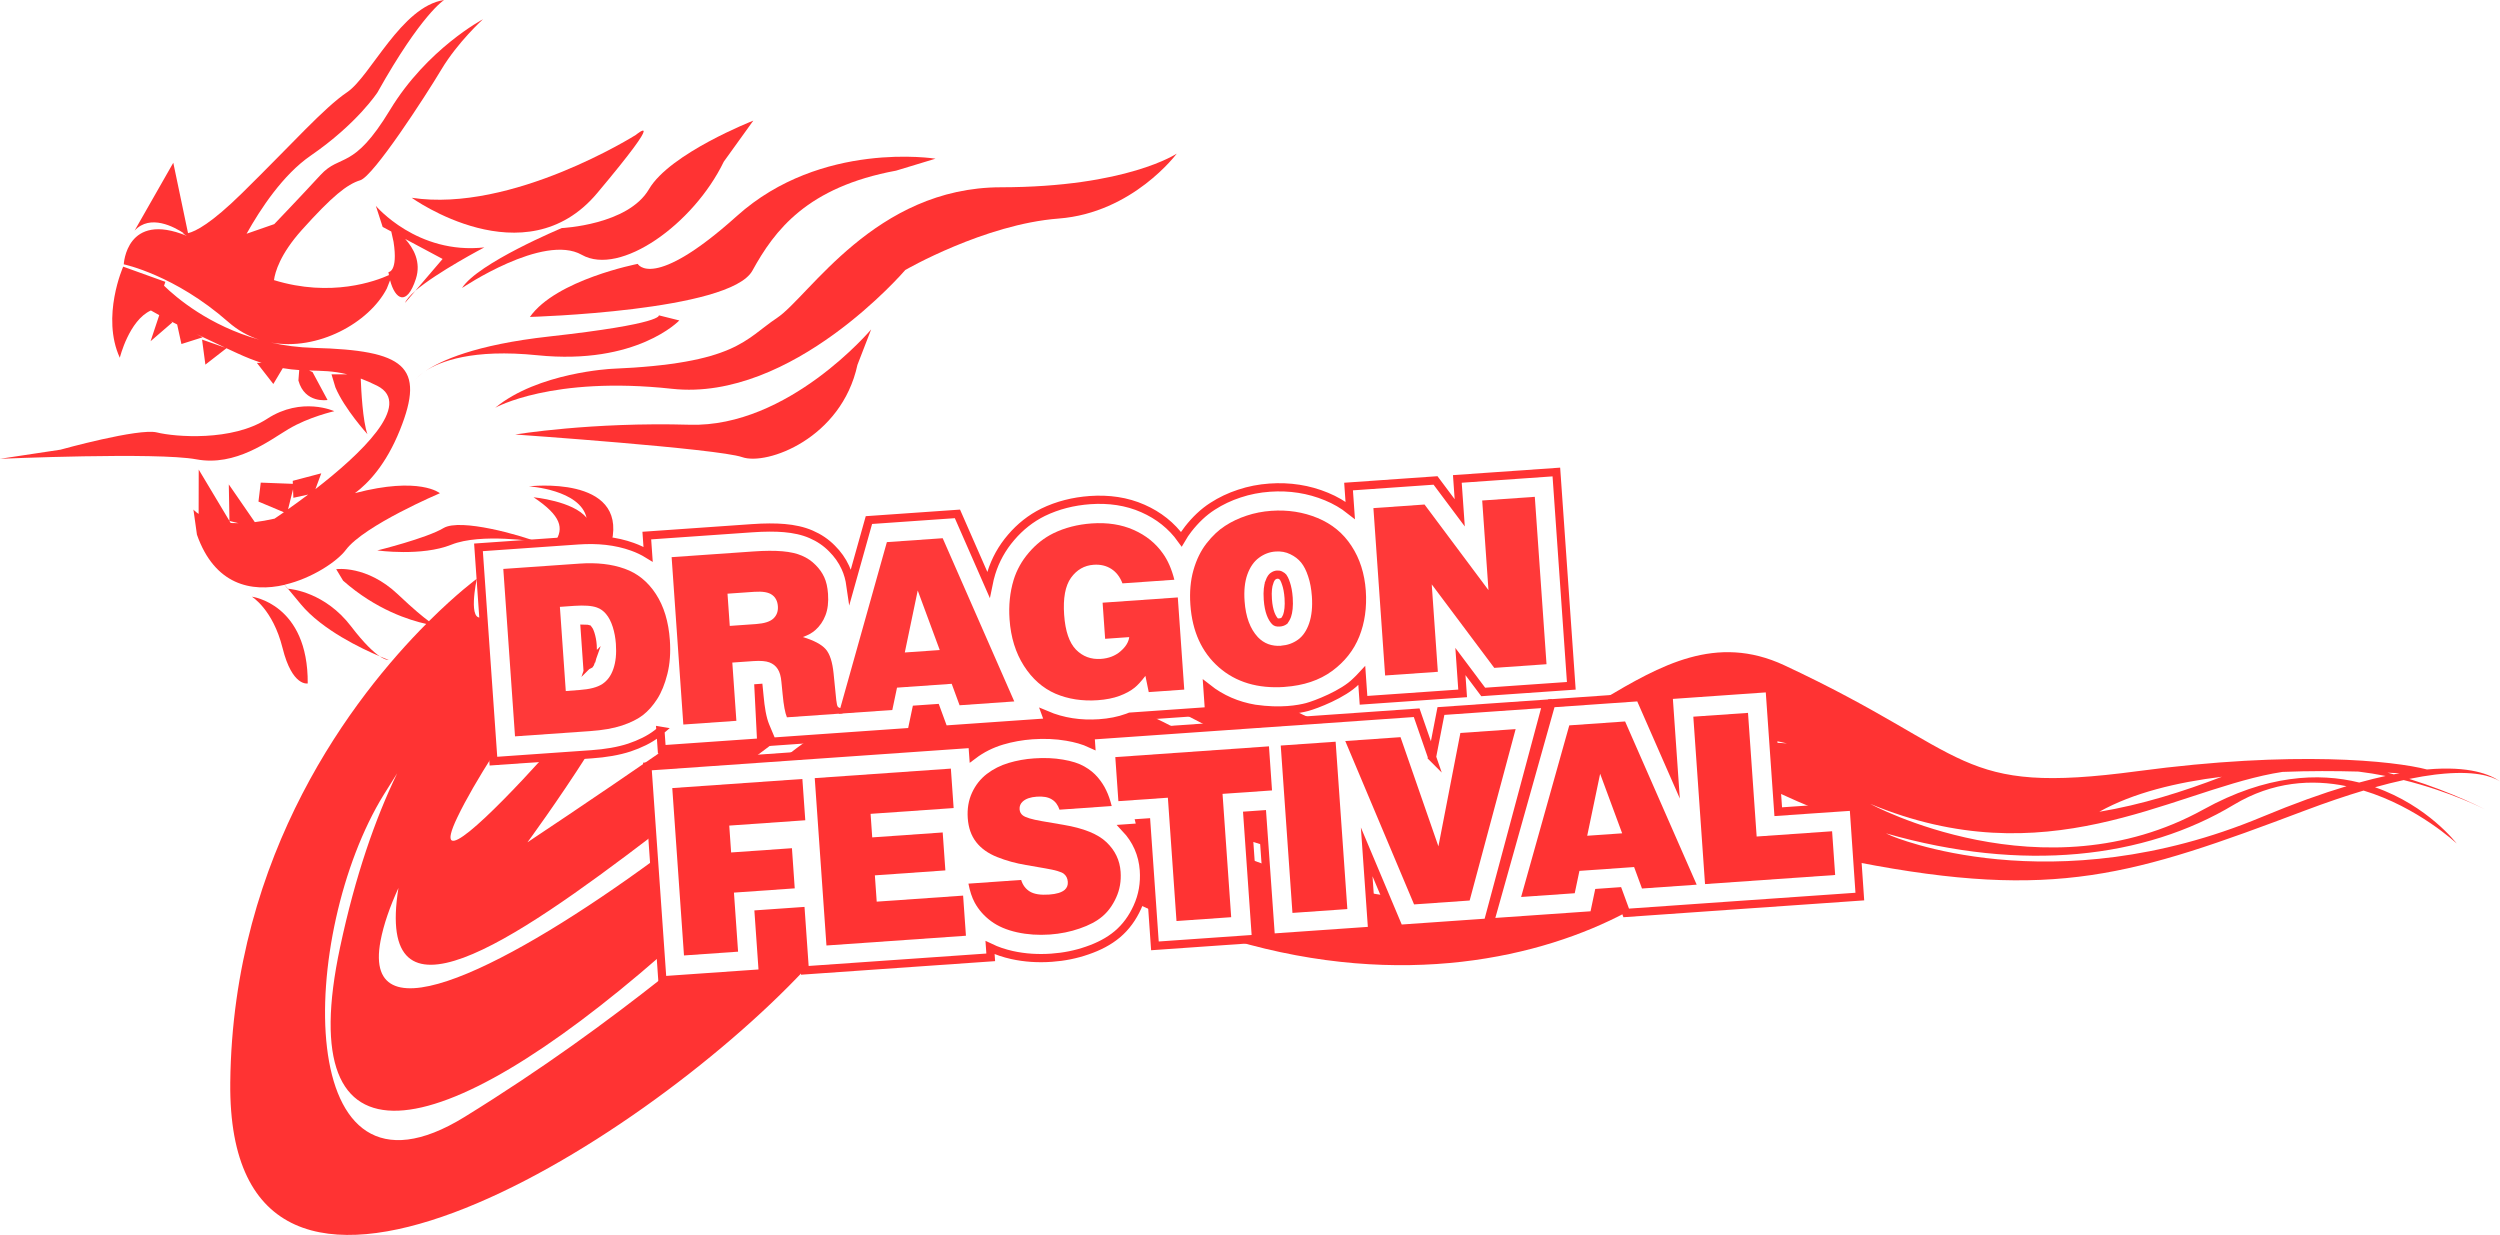
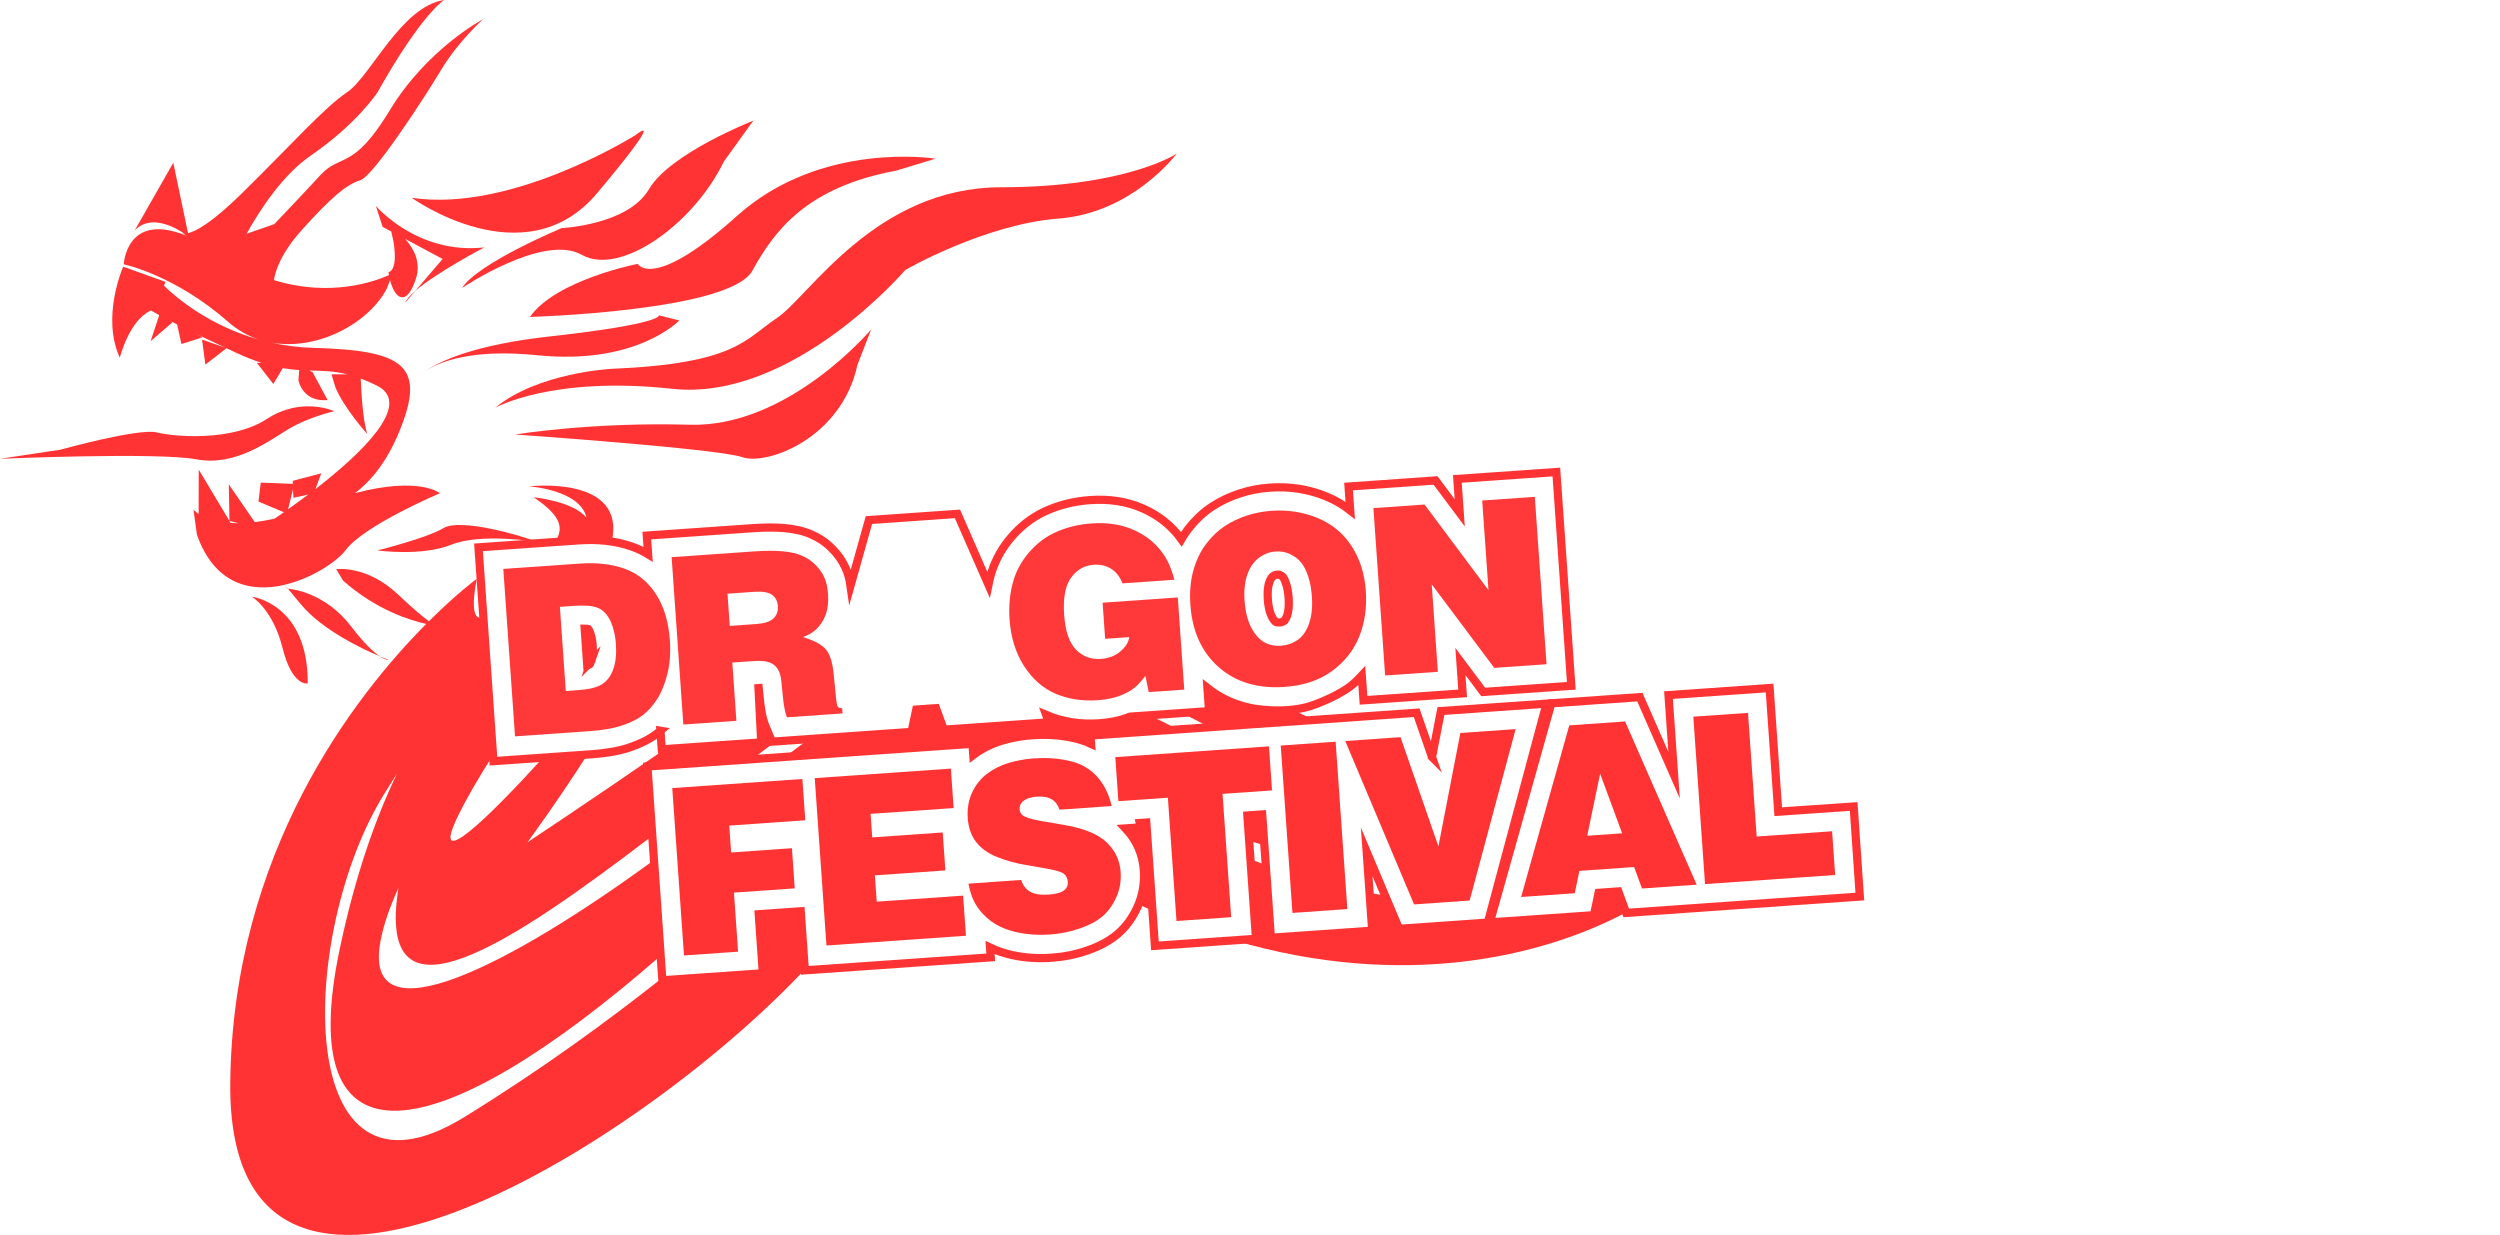
<svg xmlns="http://www.w3.org/2000/svg" id="Layer_1" data-name="Layer 1" viewBox="0 0 841.1 415.53">
  <defs>
    <style>      .cls-1 {        fill: none;        stroke: #f33;        stroke-miterlimit: 10;        stroke-width: 2.76px;      }      .cls-2 {        fill-rule: evenodd;      }      .cls-2, .cls-3 {        fill: #f33;        stroke-width: 0px;      }      .cls-4 {        opacity: .97;      }    </style>
  </defs>
  <g>
    <path class="cls-3" d="m138.51,66.54s38.06,27.42,62.39-1.55c24.33-28.97,13.03-19.61,13.03-19.61,0,0-41.66,26.29-75.42,21.16Z" />
    <path class="cls-3" d="m189.01,76.73s-28.18,11.73-33.57,20.17c0,0,27.4-18.49,40.29-11.17,12.89,7.32,37.6-10.27,47.78-31.34l9.94-13.81s-28.07,11-35.11,23.07c-7.05,12.07-29.34,13.08-29.34,13.08Z" />
    <path class="cls-3" d="m214.55,88.78s-27.47,5.33-36.27,17.85c0,0,67.33-1.9,74.85-15.56,7.51-13.66,18.44-28.12,48.36-33.66l13.25-4.02s-38.42-6.23-66.81,19.27c-28.39,25.5-33.38,16.11-33.38,16.11Z" />
    <path class="cls-3" d="m261.41,106.97c-10.74,7.11-13.62,15.36-55.67,17.12,0,0-24.74,1.22-39.13,13.1,0,0,18.98-10.8,59.49-6.38,40.51,4.42,78.47-39.97,78.47-39.97,0,0,26.63-15.4,51.61-17.31,24.98-1.92,39.73-21.85,39.73-21.85,0,0-16.77,11.28-59.15,11.33-42.37.04-64.62,36.86-75.36,43.97Z" />
    <path class="cls-3" d="m142.93,124.96c-1.8,1.21-2.77,2.26-3.16,2.74.38-.46,1.31-1.46,3.16-2.74Z" />
-     <path class="cls-3" d="m139.77,127.7c-.15.18-.22.28-.22.28,0,0,.07-.1.22-.28Z" />
    <path class="cls-3" d="m184.85,113.2c-25.1,2.78-36.71,8.2-41.76,11.65,4.93-3.25,15.84-7.56,37.72-5.33,33.43,3.41,47.74-11.71,47.74-11.71l-6.89-1.72s1.76,2.83-36.81,7.11Z" />
    <path class="cls-3" d="m173.34,146.19s68.14,4.74,76.39,7.62c8.25,2.88,33.38-6.25,38.75-31.06l4.61-11.92s-27.81,33.03-61.04,32.07c-33.23-.96-58.72,3.29-58.72,3.29Z" />
    <path class="cls-3" d="m95.71,196.75c.38.49,1.04,1.31,1.04,1.31,0,0,.04,0,.12,0-.55-.65-.9-1.07-1.12-1.33,9.36-2.17,17.79-7.95,20.6-11.72,6.16-8.25,31.65-19.07,31.65-19.07,0,0-6.78-5.76-28.58-.03,4.49-3.33,10.46-9.61,15.14-21.25,8.65-21.52,1.56-26.79-28.97-27.62-5.21-.14-10.07-.8-14.56-1.81,15.87,2.97,33.17-6.64,39.11-18.15l1.1-2.79c1.69,6.51,5.62,8.89,8.67-.45,1.85-5.66-.77-10.33-3.59-13.45l12.59,6.73-9.18,10.73c7.34-6.32,23.22-14.62,23.22-14.62-22.59,2.51-36.49-13.96-36.49-13.96l2.28,7.07,2.9,1.55.77,3.47c1.57,10.18-1.72,10.18-1.72,10.18.05.35.1.68.16,1.01-4.4,2-19.43,7.62-38.67,1.69.36-2.66,2.01-8.68,9.4-16.91,10.14-11.3,15.18-15.33,19.63-16.69,4.44-1.36,21.77-28.04,27.29-37.27,5.52-9.23,14-16.9,14-16.9,0,0-18.84,9.95-31.29,30.52-12.45,20.57-16.63,14.54-23.39,21.89-6.76,7.35-15.55,16.52-15.55,16.52l-9.31,3.24c4.65-8.33,12.24-19.86,21.55-26.27,15.7-10.8,22.49-21.29,22.49-21.29C141.84,4.61,149.42,0,149.42,0c-14.43,2.15-24.69,25.63-32.59,30.99-7.9,5.35-18.17,17.07-35.39,33.99-10.31,10.13-15.6,12.88-18.18,13.46l-4.96-23.68-13.02,22.83c5.25-5.67,13.36-1.26,16.71.98-.3-.02-.52-.08-.67-.14l1.51.92c-20.36-8.38-21.19,9.58-21.19,9.58,0,0,17.12,3.52,35.14,19.37,3.24,2.85,6.78,4.79,10.46,5.99-16.88-4.72-27.94-14.16-32.05-18.16l.45-1.31-14.19-5.11s-7.48,16.82-1.14,30.65c0,0,3.09-12.59,10.46-15.91.54.32,1.44.83,2.81,1.58l-2.92,8.77,7.32-6.32-.4-.35c.62.32,1.3.66,2.02,1.03l1.44,6.58,7.13-2.26-2-1.07c2.76,1.34,5.94,2.85,9.62,4.57l-7.81-2.73,1.12,8.42,7.09-5.51c1.17.54,2.38,1.11,3.65,1.69,3.01,1.39,5.7,2.43,8.15,3.22h-1.57s5.54,7.12,5.54,7.12l3.18-5.33c1.98.34,3.8.53,5.53.64l-.27,3.52c2.15,7.86,9.8,6.55,9.8,6.55l-5.05-9.4-1.19-.52c4.17.11,8.07.1,12.85,1.28h-5.28s1.31,4.38,1.31,4.38c3.05,7.26,10.78,15.76,10.78,15.76-1.58-4.33-2.11-14.87-2.25-18.71,1.7.64,3.52,1.42,5.5,2.41,12.41,6.23-5.82,23.22-20.75,34.79l1.97-5.32-9.6,2.53.04,1.01-10.8-.41-.77,6.38,8.55,3.59c-1.22.85-2.28,1.57-3.13,2.15-2.41.54-4.62.93-6.65,1.17l-8.75-12.69.22,12.29-10.34-17.28-.03,14.92c-1.23-.81-1.75-1.47-1.75-1.47l1.18,8.44c5.94,16.95,18.35,19.47,29.46,16.9Zm2.88-32.14l.11,2.87,4.98-1.09c-2.46,1.85-4.77,3.53-6.76,4.93l1.67-6.72Zm-21.4,10.65l3.05.76c-.93,0-1.81-.01-2.63-.06l-.42-.7Z" />
    <path class="cls-3" d="m97.16,144.31c6.68-4.02,15.31-5.97,15.31-5.97,0,0-10.92-5.05-22.61,2.57-11.69,7.63-30.95,6.11-37.07,4.58-6.12-1.53-32.45,5.8-32.45,5.8l-20.34,3.07s52.85-2.29,66.06.18c13.21,2.47,24.41-6.23,31.09-10.25Z" />
    <path class="cls-3" d="m61.32,78.42l-.31-.19s.09.1.31.19Z" />
    <path class="cls-3" d="m151.84,183.26c9.97-4.02,28.78-.97,28.78-.97-5.22-2.12-25.71-8.05-31.42-4.62-5.72,3.43-22.27,7.52-22.27,7.52,0,0,14.95,2.08,24.91-1.93Z" />
    <path class="cls-3" d="m130.75,222.01s-1.13-.41-2.97-1.19c2.08,1.39,2.97,1.19,2.97,1.19Z" />
    <path class="cls-3" d="m127.78,220.82c-2.01-1.34-5.14-4.17-9.68-10.11-8.7-11.38-19.94-12.54-21.22-12.64.89,1.06,2.26,2.71,4.32,5.21,7.19,8.69,20.63,15.03,26.58,17.54Z" />
    <path class="cls-3" d="m84.73,200.75s7.09,4.23,10.34,17.29c3.25,13.06,8.46,11.9,8.46,11.9.19-26.85-18.8-29.19-18.8-29.19Z" />
    <path class="cls-3" d="m136.27,101.91l3.47-4.05c-1.75,1.51-3.02,2.91-3.47,4.05Z" />
    <g>
      <path class="cls-3" d="m422.15,238.45c-5.87-.99-11.23-3.27-15.91-6.97l.54,7.77-9.08.63c3.05,1.56,6.12,3.15,9.23,4.77l15.57-1.09,19.65-1.37c-2.47-1.09-4.9-2.23-7.3-3.43-3.19.36-7.46.45-12.7-.32Z" />
      <path class="cls-3" d="m480.99,252.39l.8,2.31.43-2.23c-.41-.03-.83-.05-1.23-.08Z" />
      <path class="cls-3" d="m265.76,254.53l11.45-.8,49.96-3.49.27,3.79c2.9-2.17,6.15-3.79,9.65-4.84,3.29-.98,6.71-1.59,10.24-1.84,4.05-.28,7.94-.14,11.63.51,2.86.48,5.63,1.23,8.11,2.39l-.19-2.78,29.4-2.06c-3.26-1.71-6.45-3.3-9.56-4.75l-6.53.46-.85.33c-2.93,1.09-6.13,1.68-9.48,1.91-6.29.44-12.32-.45-17.88-2.82l.91,2.49-35.34,2.47-2.65-7.23-6.63.46-1.58,7.52-14.86,1.04-19.63,1.37c-2.71,1.93-5.38,3.93-8.03,5.98l1.61-.11Z" />
      <path class="cls-3" d="m387.73,306.38l-2.07-29.65-2.18.15.36,1.46-5.16.36c3.65,3.89,5.78,8.66,6.16,14.07.28,3.99-.3,7.85-1.8,11.51,1.57.72,3.14,1.42,4.7,2.1Z" />
-       <path class="cls-3" d="m598.27,272.92l7.56-.53c-2.73-.32-5.29-.49-7.64-.56l.08,1.09Z" />
      <path class="cls-3" d="m563.23,260.64l-.2-2.91c-.29.13-.59.27-.89.41l1.1,2.5Z" />
-       <path class="cls-3" d="m504.66,295.12c.27-.02.54-.04.82-.06l5.38-19.18c-.36.06-.73.12-1.09.18l-5.11,19.06Z" />
      <path class="cls-3" d="m544.47,299.74l-6.63.47-1.58,7.52-35.03,2.45,2.4-8.55c-.25.03-.49.06-.74.08l-2.33,8.68-29.86,2.09-4.73-11.23c-1.75-.24-3.48-.52-5.2-.82l.89,12.69-34.09,2.38-1.73-24.52c-1.72-.6-3.43-1.22-5.14-1.85l1.87,26.72-7.43.52c56.81,16.7,103.63,5.65,131.97-9.42l-2.64-7.2Z" />
-       <path class="cls-3" d="m835.93,272.25s-10.54-5.56-25.36-10.19c3.17-.65,6.06-1.13,8.66-1.45.42-.02.72-.05.9-.1,12.25-1.38,18.2.6,20.97,2.39-3.15-2.28-10.18-5.3-24.58-4.02-11.06-2.87-44.44-6.51-97.31.57-61.6,8.25-54.91-5.77-118.89-35.62-23-10.73-41.73.08-60.88,11.4l12.26-.86,8.59,19.59c.81-.25,1.61-.49,2.41-.73l-1.37-19.53,34.01-2.38,1.25,17.82c1.52.27,3.06.59,4.61.98-1.58-.15-3.08-.22-4.55-.24l1.19,16.95c.82.1,1.22.22,1.22.22,3.87,1.8,7.71,3.46,11.52,5.02l13.06-.89,1.29,18.91c66.52,12.94,92.75,4.41,150.51-17.38,7.35-2.77,13.9-4.98,19.76-6.73,18.32,5.55,31.33,17.82,31.33,17.82,0,0-9.66-12.72-27.48-18.94,3.48-.97,6.69-1.77,9.65-2.41,16.01,3.98,27.22,9.8,27.22,9.8Zm-88.39-10.92c-13.11,5.03-27.03,9.42-41.26,11.78,11.37-6.38,26.14-9.92,41.26-11.78Zm13.57,13.48c-70.96,29.6-124.78,6.39-124.78,6.39-.61-.29-1.22-.56-1.83-.83,46.21,13.25,87.04,8.41,117.01-9.6,13.18-7.92,26.38-8.64,37.96-6.26-8.19,2.45-17.58,5.8-28.36,10.3Zm32.65-11.53c-13.66-3.39-31.31-2.62-52.43,9.06-53.9,29.81-112.11-1.88-112.11-1.88,59.11,24.52,100.38-3.51,135.52-10.22,1.06-.2,2.12-.38,3.19-.54,9.14-.37,17.89-.32,25.53-.11,3.16.39,6.22.89,9.17,1.48-2.77.6-5.73,1.33-8.87,2.2Zm11.59-2.76c-.69-.19-1.39-.38-2.1-.56,1.43.06,2.79.13,4.07.19-.64.12-1.3.24-1.97.37Z" />
      <path class="cls-3" d="m269.4,306.58l-14.12.99,1.39,19.87-33.81,2.36-.05-.78c-18.49,14.58-40.16,30.51-66.52,46.77-58.4,36.02-55.93-61.88-27.14-108.49,1.52-2.46,3-4.82,4.46-7.11-7.42,15.42-14.06,34.41-19.19,58.49-16.51,77.4,32.86,68.31,107.87,2.84l-2.25-32.18c-47.35,34.7-98.49,61.59-92.02,27.24,1.05-5.56,3.17-11.58,6.03-17.83-7.93,49.67,37.89,18.71,85.43-17.55l-1.63-23.35,35.22-2.46c2.69-2.04,5.34-4.04,7.94-5.97l-1.28.09-2.17-5.17c-1.13-2.7-1.68-6.35-2.02-10.06l-.41-4.15.99,19.62-32.36,2.26c-24.49,16.92-46.3,31.38-46.3,31.38,0,0,10.25-13.93,20.19-29.55l-14.93,1.04c-18.1,19.99-37.98,39.23-28.88,20.17,3.01-6.29,7.25-13.48,12.03-21.04l-3.26-46.56c-5.52,2.73-2.2-12.72-2.2-12.72,0,0-6.62,4.84-16.11,14.28-1.88-1.37-5.11-4-10.44-9.05-10.52-9.95-20.75-8.46-20.75-8.46l2.32,3.86c11.15,9.86,22.52,13.36,27.97,14.55-24.03,24.17-65.11,76.75-65.93,154.31-1.13,107.35,137.01,22.06,193.32-38.06l-1.37-19.61Z" />
      <path class="cls-3" d="m459.8,286.59l.42,5.93c.75.12,1.5.25,2.24.36l-2.65-6.3Z" />
      <path class="cls-3" d="m424.64,274.01l-4.98.35.59,8.5c1.72.53,3.43,1.05,5.12,1.55l-.73-10.39Z" />
      <path class="cls-3" d="m517.56,247.03l-5.78,21.54c.4-.09.81-.18,1.21-.27l6.17-21.99c-.53.24-1.07.48-1.6.71Z" />
      <path class="cls-3" d="m197.34,174.21c-4.47-5.64-17.84-6.91-17.84-6.91,9.39,6.24,10.29,10.47,7.22,15.05l7.71-.54c3.96-.28,7.77-.16,11.39.41,5.02-22.49-27.87-18.59-27.87-18.59,0,0,17.24,1.09,19.39,10.58Z" />
    </g>
  </g>
  <g>
    <g class="cls-4">
      <path class="cls-2" d="m173.27,247.73l-3.94-56.32,25.65-1.79c5.79-.41,10.84.17,15.14,1.71,4.32,1.52,7.83,4.35,10.54,8.51,2.71,4.15,4.28,9.33,4.71,15.55.29,4.19.01,7.98-.84,11.37-.85,3.39-2,6.2-3.43,8.43-1.43,2.23-3.03,4.03-4.81,5.41-1.75,1.34-4.09,2.51-7.01,3.49-2.9.96-6.51,1.59-10.83,1.89l-25.19,1.76Zm17.07-15.23l4.66-.36c3.44-.24,5.99-.91,7.66-2.02,1.69-1.11,2.92-2.8,3.7-5.09.8-2.29,1.09-5.09.85-8.41-.14-2.02-.5-3.92-1.06-5.7-.57-1.78-1.3-3.21-2.21-4.29-.88-1.08-1.92-1.83-3.12-2.24-1.68-.61-4.23-.79-7.64-.56l-4.81.34,1.98,28.33Z" />
      <path class="cls-2" d="m229.9,243.77l-3.94-56.32,27.52-1.92c3.85-.27,7.1-.29,9.75-.06,2.64.23,4.83.73,6.58,1.49,1.77.76,3.28,1.79,4.54,3.08,1.28,1.26,2.26,2.64,2.94,4.12.7,1.49,1.13,3.37,1.29,5.64.2,2.82-.09,5.22-.86,7.2-.75,1.98-1.89,3.64-3.43,5-1.08.96-2.48,1.73-4.21,2.32,3.72,1.12,6.28,2.47,7.69,4.06,1.41,1.57,2.3,4.32,2.69,8.28l.89,8.87c.14,1.29.33,2.04.55,2.26.28.32.76.48,1.44.48l.12,1.75-18.71,1.31c-.62-1.49-1.1-4.07-1.44-7.74l-.41-4.14c-.16-1.91-.58-3.36-1.24-4.36-.64-1.02-1.57-1.76-2.77-2.23-1.2-.46-2.98-.61-5.33-.45l-7.18.5,1.37,19.6-17.85,1.25Zm15.62-33.19l8.81-.62c2.84-.2,4.81-.83,5.91-1.9,1.1-1.06,1.59-2.42,1.47-4.08-.12-1.71-.77-2.99-1.95-3.84-1.18-.88-3.17-1.22-5.96-1.03l-9.04.63.76,10.83Z" />
-       <path class="cls-2" d="m282.18,240.11l16.2-57.72,18.78-1.31,24.08,54.91-18.4,1.29-2.65-7.22-18.4,1.29-1.58,7.52-18.05,1.26Zm26.58-41.45l-4.35,20.86,11.76-.82-7.41-20.04Z" />
      <path class="cls-2" d="m395.1,195.05l-17.46,1.22c-.83-2.18-2.09-3.81-3.77-4.88-1.69-1.08-3.66-1.54-5.91-1.38-3.16.22-5.71,1.69-7.65,4.4-1.92,2.71-2.68,6.86-2.29,12.45.38,5.46,1.71,9.36,3.98,11.7,2.27,2.31,5.07,3.35,8.41,3.12,2.61-.18,4.79-1.03,6.53-2.52,1.77-1.5,2.76-3.1,2.98-4.81l-8.11.57-.85-12.15,25.3-1.77,2.17,31.01-11.95.84-1.12-5.46c-1.38,1.81-2.59,3.13-3.62,3.96-1.33,1.08-3.03,2.01-5.11,2.78-2.08.77-4.52,1.25-7.31,1.45-5.2.36-9.95-.37-14.23-2.2-4.26-1.86-7.8-4.98-10.6-9.36-2.8-4.38-4.42-9.6-4.84-15.65-.33-4.71.13-9.12,1.37-13.24,1.04-3.37,2.75-6.44,5.13-9.21,2.38-2.79,5.12-4.96,8.24-6.5,3.87-1.88,8.18-2.99,12.91-3.32,5.28-.37,9.97.36,14.07,2.17,4.13,1.82,7.41,4.45,9.84,7.89,1.7,2.35,3,5.33,3.9,8.93Z" />
      <path class="cls-2" d="m432.23,231.11c-9,.63-16.39-1.57-22.15-6.6-5.76-5.06-8.96-12.07-9.59-21.05-.3-4.29.05-8.19,1.05-11.7,1-3.5,2.47-6.49,4.4-8.97,1.96-2.5,4.03-4.45,6.22-5.86,2.19-1.43,4.59-2.57,7.21-3.43,2.64-.89,5.42-1.43,8.35-1.64,5.56-.39,10.75.42,15.57,2.42,4.84,2,8.65,5.14,11.42,9.42,2.79,4.25,4.39,9.26,4.8,15.03.39,5.64-.34,10.79-2.2,15.44-1.86,4.63-4.92,8.49-9.17,11.6-4.23,3.1-9.54,4.88-15.93,5.33Zm-1.2-13.88c2.1-.15,3.97-.81,5.63-1.99,1.66-1.18,2.92-3.02,3.79-5.53.86-2.53,1.17-5.55.92-9.07-.18-2.53-.59-4.77-1.25-6.7-.63-1.96-1.42-3.51-2.36-4.67-.94-1.16-2.16-2.1-3.67-2.82-1.48-.73-3.13-1.03-4.94-.9-2.02.14-3.88.84-5.59,2.11-1.71,1.26-3.01,3.14-3.9,5.62-.87,2.45-1.18,5.44-.93,8.96.37,5.28,1.86,9.32,4.48,12.13,2.05,2.14,4.65,3.11,7.81,2.89Z" />
      <polygon class="cls-2" points="466.01 227.26 462.07 170.95 479.27 169.74 500.78 198.54 498.67 168.39 516.37 167.15 520.31 223.47 502.73 224.7 481.69 196.6 483.75 226.02 466.01 227.26" />
    </g>
    <g>
      <path class="cls-2" d="m434.83,307.14l-3.94-56.31,18.47-1.29,3.94,56.31-18.47,1.29Z" />
      <polygon class="cls-2" points="230.12 321.45 226.18 265.14 269.95 262.08 270.93 275.97 245.35 277.76 245.98 286.8 266.44 285.37 267.38 298.88 246.93 300.31 248.32 320.18 230.12 321.45" />
      <polygon class="cls-2" points="278.05 318.1 274.11 261.79 319.91 258.59 320.84 271.86 292.9 273.81 293.45 281.73 317.16 280.07 318.06 292.84 294.34 294.5 294.96 303.35 324.03 301.32 324.98 314.82 278.05 318.1" />
      <path class="cls-2" d="m374,271.18l-17.54,1.23c-.53-1.6-1.4-2.76-2.62-3.48-1.2-.75-2.87-1.05-5.02-.9-2.1.15-3.67.68-4.72,1.62-.78.7-1.14,1.57-1.07,2.61.06.88.42,1.57,1.08,2.07.93.72,3.07,1.36,6.41,1.93l7.3,1.25c6.76,1.14,11.58,3.09,14.45,5.85,2.9,2.76,4.48,6.08,4.75,9.96.22,3.1-.28,5.99-1.5,8.65-1.19,2.63-2.75,4.76-4.66,6.37-1.91,1.62-4.45,2.96-7.6,4.04-3.15,1.1-6.49,1.78-10.04,2.03-3.88.27-7.56.02-11.05-.75-3.49-.77-6.41-2.02-8.76-3.76-2.33-1.73-4.15-3.8-5.47-6.21-.93-1.7-1.63-3.84-2.12-6.4l17.74-1.24c.54,1.76,1.53,3.07,2.97,3.93,1.44.86,3.58,1.19,6.43.99,2.48-.17,4.24-.71,5.27-1.61.76-.68,1.1-1.57,1.02-2.69-.08-1.14-.52-2.03-1.32-2.68-.78-.65-2.85-1.26-6.21-1.83l-6.55-1.14c-3.42-.57-6.65-1.46-9.7-2.68-3.05-1.22-5.4-2.9-7.06-5.04-1.66-2.15-2.6-4.82-2.82-8.03-.22-3.16.26-6.01,1.43-8.56,1.17-2.55,2.83-4.66,4.98-6.32,2.17-1.66,4.62-2.89,7.35-3.71,2.75-.82,5.6-1.33,8.55-1.53,3.52-.25,6.76-.11,9.74.41,2.97.49,5.36,1.26,7.18,2.31,1.81,1.02,3.31,2.24,4.51,3.66,1.19,1.4,2.14,2.85,2.84,4.36.73,1.48,1.34,3.25,1.85,5.29Z" />
      <polygon class="cls-2" points="375.23 254.72 426.93 251.1 427.96 265.93 411.31 267.09 414.22 308.58 395.82 309.87 392.92 268.38 376.27 269.54 375.23 254.72" />
      <polygon class="cls-2" points="452.6 249.31 471.19 248.01 483.94 284.75 491.33 246.6 509.92 245.3 494.45 302.97 475.75 304.28 452.6 249.31" />
    </g>
    <g>
      <path class="cls-2" d="m511.77,301.76l16.2-57.72,18.78-1.31,24.08,54.91-18.4,1.29-2.65-7.22-18.4,1.29-1.58,7.52-18.05,1.26Zm26.58-41.44l-4.35,20.86,11.76-.82-7.41-20.04Z" />
      <polygon class="cls-2" points="573.64 297.44 569.7 241.12 588.1 239.84 591.01 281.44 616.39 279.67 617.42 294.38 573.64 297.44" />
    </g>
    <g>
      <polygon class="cls-1" points="623.65 271.34 608.58 272.37 598.27 273.09 595.36 231.48 561.35 233.86 563.23 260.81 551.71 234.54 521.93 236.62 501.23 310.34 536.26 307.9 537.84 300.38 544.47 299.91 547.12 307.14 566.38 305.79 582.47 304.66 614.32 302.44 625.72 301.64 623.65 271.34" />
      <g>
        <path class="cls-1" d="m481.79,254.7l-5.17-14.91-19.53,1.37-34.58,2.42-55.63,3.89.19,2.78c-2.49-1.16-5.25-1.91-8.11-2.39-3.69-.64-7.58-.79-11.63-.51-3.53.25-6.95.86-10.24,1.84-3.5,1.05-6.76,2.66-9.65,4.84l-.27-3.79-49.96,3.49-11.45.8-47.94,3.35,5.03,71.93,33.81-2.36-1.39-19.87,14.12-.99,1.39,19.87,62.54-4.37-.23-3.29c2.31,1.11,4.79,1.93,7.39,2.51,4.28.95,8.72,1.23,13.29.91,4.18-.29,8.19-1.09,12.03-2.43,3.78-1.29,7.25-3.05,10.11-5.46,2.93-2.47,5.14-5.58,6.74-9.11,1.8-3.93,2.49-8.11,2.19-12.44-.38-5.41-2.5-10.18-6.16-14.07l5.16-.36-.36-1.46,2.18-.15,2.9,41.49,34.01-2.38-2.9-41.49,4.98-.35,2.93,41.49,34.09-2.38-1.86-26.52,10.9,25.89,29.86-2.09,19.75-73.66-35.53,2.48-3,15.48Z" />
        <path class="cls-1" d="m222.2,245.85l.44,6.26,33.47-2.34-.99-19.62.41,4.15c.34,3.71.88,7.36,2.02,10.06l2.17,5.17,11.94-.84,20.16-1.41,14.86-1.04,1.58-7.52,6.63-.46,2.65,7.23,35.34-2.47-.91-2.49c5.56,2.37,11.59,3.26,17.88,2.82,3.35-.23,6.55-.83,9.48-1.91l.85-.33,26.59-1.86-.54-7.77c4.68,3.7,10.04,5.98,15.91,6.97,8.77,1.28,14.84.16,17.63-.58,2.79-.74,12.19-4.29,16.47-8.65.67-.62,1.31-1.27,1.92-1.93l.58,8.32,33.35-2.33-.75-10.72,7.67,10.24,29.64-2.07-5.03-71.93-33.31,2.33.8,11.4-8.14-10.89-29.26,2.05.56,8.01c-2.38-1.88-5.05-3.43-7.98-4.64-6.02-2.5-12.42-3.47-19.11-3-3.54.25-6.95.91-10.24,2.01-3.21,1.05-6.21,2.47-8.99,4.27-3.08,1.97-5.78,4.58-8.17,7.63-.85,1.09-1.63,2.24-2.33,3.45-3.29-4.59-7.67-8.03-12.93-10.35-5.46-2.42-11.46-3.26-17.78-2.82-5.63.4-10.95,1.74-15.81,4.1-4.12,2.04-7.71,4.89-10.74,8.44-3.06,3.56-5.3,7.58-6.67,12.02-.39,1.27-.71,2.57-.97,3.87l-10.43-23.79-29.78,2.08-6.19,22.07c-.3-2.11-.84-4.19-1.74-6.12-1.09-2.39-2.62-4.51-4.47-6.35-2.02-2.07-4.39-3.65-7.03-4.79-2.76-1.21-5.83-1.83-9.01-2.11-2.98-.26-6.64-.26-10.97.05l-35.32,2.47.44,6.29c-1.64-1.01-3.4-1.85-5.28-2.52-5.55-2-11.73-2.62-18.33-2.15l-33.46,2.34,5.03,71.93,32.99-2.31c4.72-.33,9.04-1.05,12.76-2.27,3.44-1.16,6.66-2.68,9.31-4.72.39-.3.77-.61,1.14-.93Zm204.84-49.97c.5-1.38.99-1.81,1.18-1.96.57-.42,1.02-.56,1.47-.59.58-.04.85.07.97.13.6.29.89.56,1.02.72.14.18.56.83,1,2.2.4,1.16.73,2.77.87,4.79.19,2.8-.08,4.71-.52,5.99-.25.71-.75,1.45-.92,1.7-.45.32-.93.51-1.64.56-.94.07-1.24-.12-1.53-.41-1-1.08-2.1-3.18-2.39-7.34-.2-2.81.09-4.63.5-5.78Zm-228.09,26.58c-.17.51-.52.99-.61,1.11-.19.13-.47.2-.77.28l-.86-12.33c.82.01,1.14.07,1.19.09.08.09.43.57.78,1.68.36,1.15.61,2.42.71,3.87.18,2.62-.1,4.32-.45,5.31Z" />
      </g>
    </g>
  </g>
</svg>